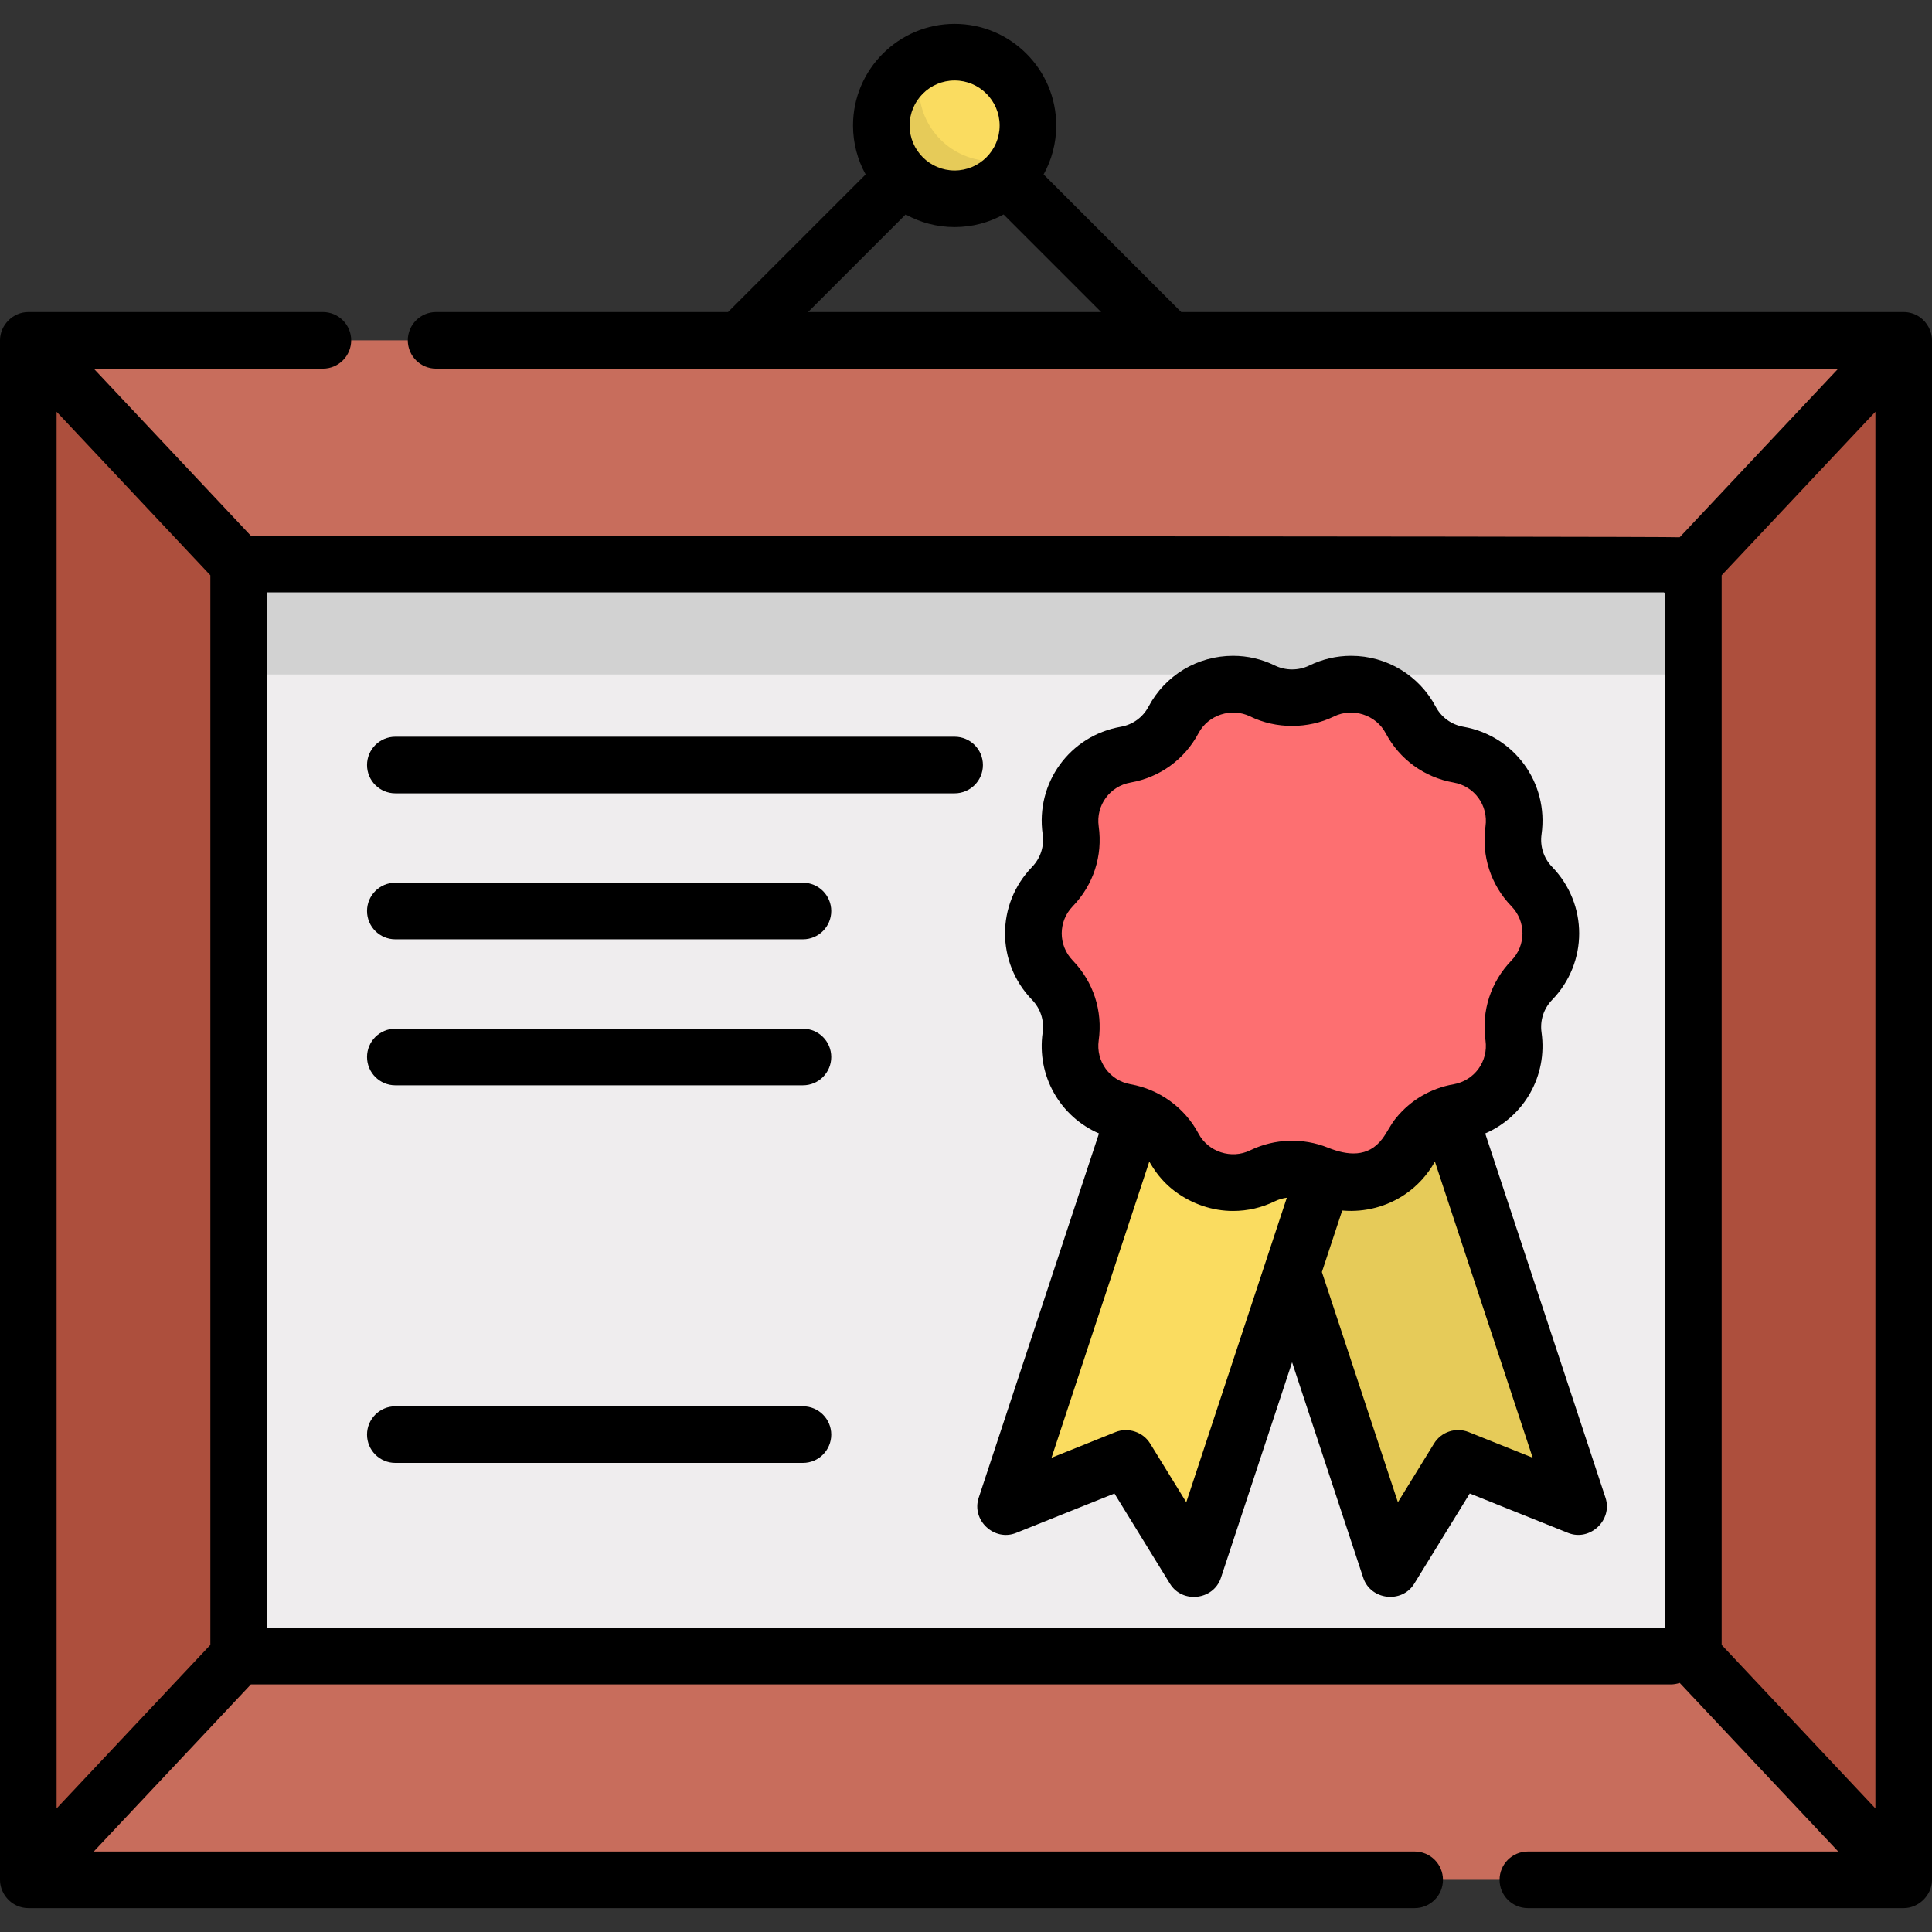
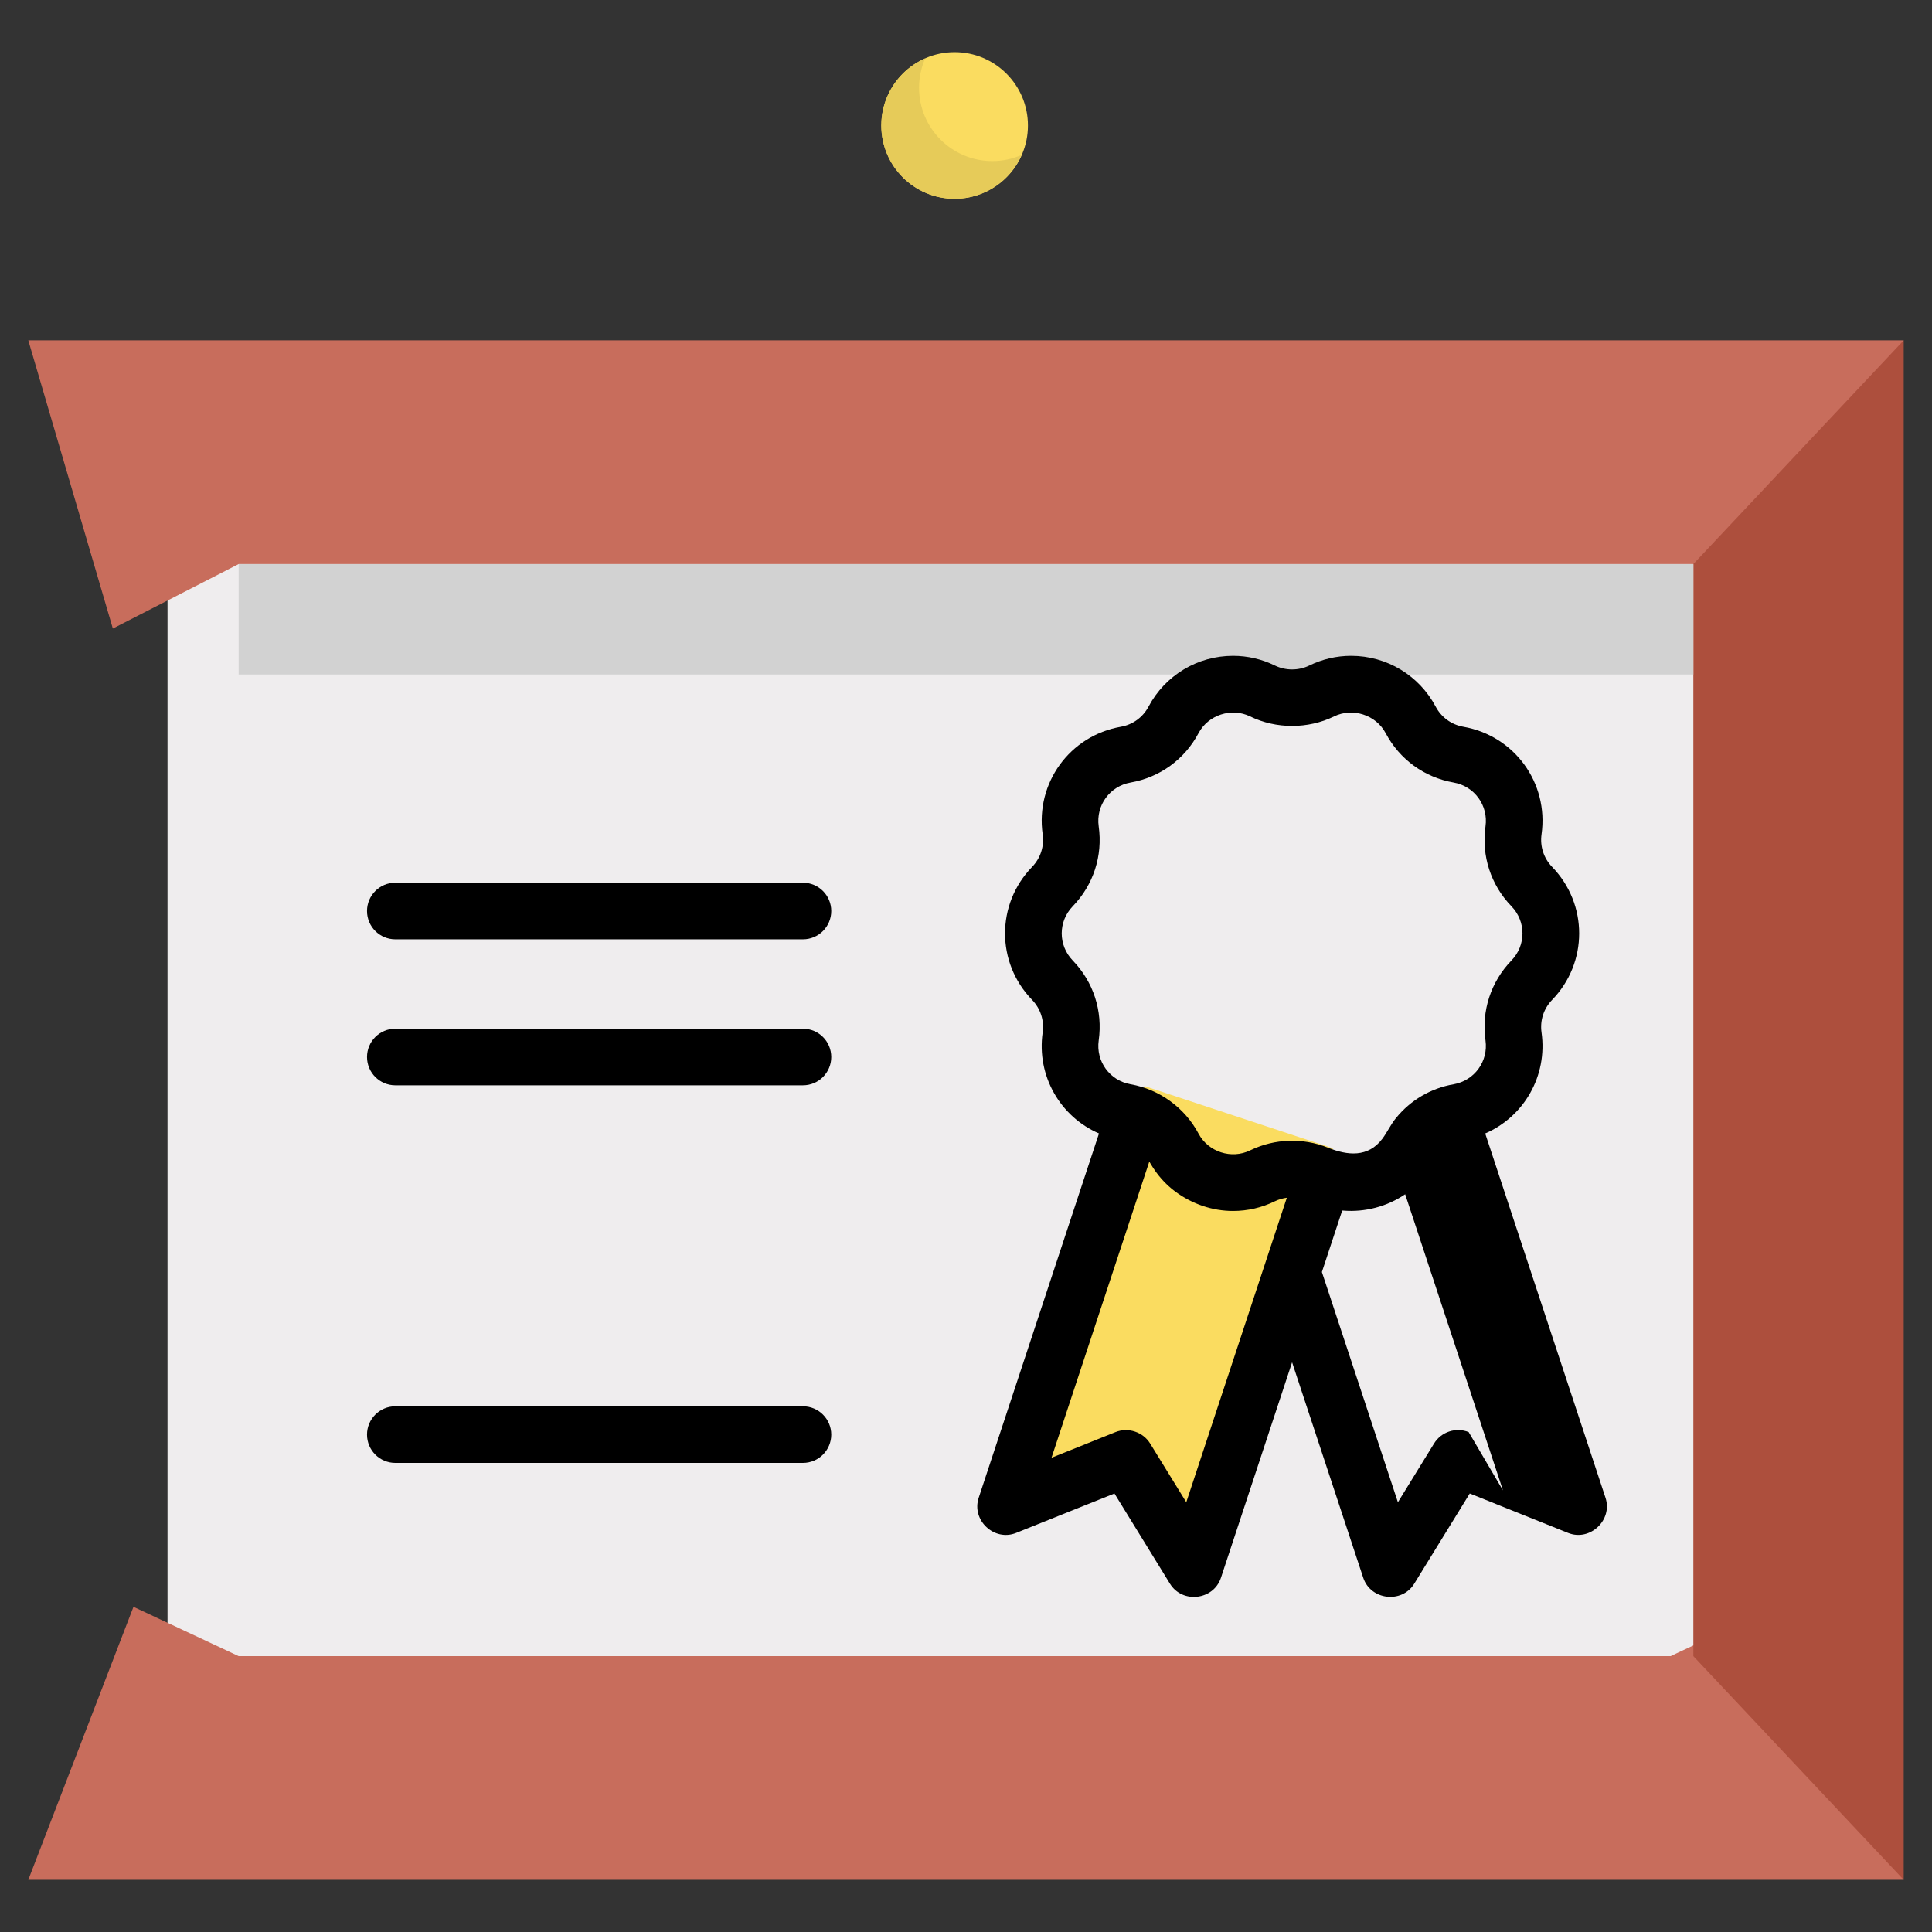
<svg xmlns="http://www.w3.org/2000/svg" version="1.1" id="Layer_1" x="0px" y="0px" viewBox="0 0 512 512" style="enable-background:new 0 0 512 512;" xml:space="preserve" width="512" height="512">
  <rect x="0" y="0" width="512" height="512" fill="#333333" stroke="none" />
  <g>
    <g>
      <rect x="44.396" y="123.213" style="fill:#EFEDEE;" width="422.161" height="334.607" />
      <polygon style="fill:#C86D5C;" points="504.5,90.197 7.5,90.197 29.904,166.567 63.245,149.484 448.754,149.484 476.066,166.567     495.906,107.836   " />
      <polygon style="fill:#C86D5C;" points="494.531,479.32 470.598,425.823 442.725,438.886 63.245,438.886 35.372,425.823     7.5,498.174 504.5,498.174   " />
-       <polygon style="fill:#E6CB59;" points="381.549,287.814 418.353,399.279 386.424,386.48 368.395,415.774 331.591,304.309   " />
      <polygon style="fill:#FADC60;" points="303.288,287.814 266.484,399.279 298.412,386.48 316.442,415.774 353.246,304.309   " />
-       <path style="fill:#FD6F71;" d="M405.937,234.957c-3.825-3.954-5.612-9.452-4.841-14.9v0c1.347-9.526-5.103-18.404-14.579-20.067h0    c-5.419-0.951-10.096-4.349-12.675-9.209l0,0c-4.509-8.499-14.946-11.89-23.59-7.665h0c-4.943,2.416-10.724,2.416-15.667,0h0    c-8.643-4.225-19.081-0.834-23.59,7.665l0,0c-2.579,4.86-7.256,8.258-12.675,9.209h0c-9.476,1.662-15.927,10.54-14.579,20.067v0    c0.77,5.447-1.016,10.946-4.841,14.9c-6.689,6.915-6.689,17.889,0,24.804c3.825,3.954,5.612,9.452,4.841,14.9    c-1.347,9.526,5.103,18.404,14.579,20.067h0c5.419,0.951,10.096,4.349,12.675,9.209h0c4.509,8.499,14.946,11.89,23.59,7.665h0    c4.943-2.416,10.724-2.416,15.667,0h0c8.643,4.225,19.081,0.834,23.59-7.665h0c2.579-4.86,7.256-8.258,12.675-9.209h0    c9.476-1.662,15.927-10.541,14.579-20.067c-0.77-5.448,1.016-10.946,4.841-14.9C412.626,252.846,412.626,241.871,405.937,234.957z    " />
-       <polygon style="fill:#AD4F3D;" points="63.245,438.886 7.5,498.174 7.5,90.197 63.245,149.484   " />
      <polygon style="fill:#AD4F3D;" points="448.754,438.886 504.5,498.174 504.5,90.197 448.754,149.484   " />
      <circle style="fill:#FADC60;" cx="252.985" cy="33.254" r="19.427" />
      <path style="fill:#E6CB59;" d="M262.985,42.681c-10.73,0-19.428-8.698-19.428-19.427c0-2.773,0.59-5.405,1.637-7.791    c-6.848,3.004-11.637,9.834-11.637,17.791c0,10.729,8.698,19.427,19.427,19.427c7.957,0,14.787-4.789,17.791-11.637    C268.389,42.091,265.758,42.681,262.985,42.681z" />
      <rect x="63.245" y="149.484" style="fill:#D2D2D2;" width="385.509" height="29.26" />
    </g>
    <g>
-       <path d="M104.767,210.242h148.218c4.142,0,7.5-3.358,7.5-7.5s-3.358-7.5-7.5-7.5H104.767c-4.142,0-7.5,3.358-7.5,7.5    S100.625,210.242,104.767,210.242z" />
      <path d="M104.767,248.929h108.023c4.142,0,7.5-3.358,7.5-7.5s-3.358-7.5-7.5-7.5H104.767c-4.142,0-7.5,3.358-7.5,7.5    S100.625,248.929,104.767,248.929z" />
      <path d="M104.767,287.617h108.023c4.142,0,7.5-3.358,7.5-7.5s-3.358-7.5-7.5-7.5H104.767c-4.142,0-7.5,3.358-7.5,7.5    S100.625,287.617,104.767,287.617z" />
      <path d="M212.791,372.687H104.767c-4.142,0-7.5,3.358-7.5,7.5s3.358,7.5,7.5,7.5h108.023c4.142,0,7.5-3.358,7.5-7.5    S216.933,372.687,212.791,372.687z" />
-       <path d="M374.9,505.674c4.142,0,7.5-3.358,7.5-7.5s-3.358-7.5-7.5-7.5H24.847l41.641-44.287h376.238    c0.822,0,1.637-0.135,2.412-0.398l42.016,44.686H404.9c-4.142,0-7.5,3.358-7.5,7.5s3.358,7.5,7.5,7.5c0,0,99.597,0,99.602,0    c3.921,0,7.339-3.3,7.493-7.216C511.998,498.363,512,90.214,512,90.197c0-2.416-1.257-4.766-3.225-6.155    c-1.227-0.866-2.773-1.345-4.275-1.345H313.034L276.57,46.232c2.128-3.852,3.343-8.275,3.343-12.978    c0-14.848-12.08-26.928-26.928-26.928c-14.848,0-26.927,12.08-26.927,26.928c0,4.703,1.215,9.126,3.343,12.978l-36.465,36.465    h-77.369c-4.142,0-7.5,3.358-7.5,7.5s3.358,7.5,7.5,7.5h371.586l-42.016,44.686c-0.774-0.263-378.65-0.398-378.65-0.398    L24.847,97.697h60.72c4.142,0,7.5-3.358,7.5-7.5s-3.358-7.5-7.5-7.5c0,0-77.99,0-78.067,0c-4.059,0-7.5,3.441-7.5,7.5    c0,0,0,407.849,0,407.977c0,2.89,1.792,5.612,4.407,6.817c0.97,0.447,2.024,0.683,3.093,0.683H374.9z M252.985,21.326    c6.577,0,11.928,5.351,11.928,11.928c0,6.577-5.351,11.927-11.928,11.927c-6.577,0-11.927-5.351-11.927-11.927    C241.058,26.677,246.409,21.326,252.985,21.326z M240.007,56.838c3.852,2.128,8.275,3.343,12.978,3.343    c4.703,0,9.126-1.215,12.978-3.343l25.858,25.858h-77.672L240.007,56.838z M15,479.248V109.122l40.746,43.334v283.458L15,479.248z     M456.255,435.914V152.573v-0.117L497,109.122v370.126L456.255,435.914z M441.255,157.157v274.135l-0.2,0.094H70.746V156.984    h370.17L441.255,157.157z" />
-       <path d="M276.315,273.61c-1.635,11.561,4.687,22.333,14.926,26.77c0,0-31.808,96.335-31.878,96.547    c-1.962,5.942,4.108,11.642,9.912,9.313l26.063-10.448c0,0,14.694,23.875,14.717,23.913c3.286,5.339,11.55,4.353,13.509-1.58    l18.854-57.103c0,0,18.81,56.969,18.854,57.103c1.957,5.927,10.239,6.893,13.509,1.58l14.717-23.913    c0,0,26.007,10.425,26.063,10.448c5.795,2.323,11.864-3.402,9.913-9.313l-31.878-96.547c10.239-4.437,16.56-15.209,14.926-26.77    c-0.45-3.18,0.573-6.327,2.806-8.635c9.556-9.878,9.556-25.354,0-35.233c-2.232-2.308-3.255-5.455-2.805-8.635    c1.924-13.609-7.172-26.129-20.71-28.504c-3.163-0.555-5.84-2.5-7.346-5.337c-4.407-8.306-12.987-13.465-22.394-13.465    c-3.876,0-7.616,0.867-11.115,2.578c-2.811,1.374-6.268,1.374-9.079,0c-3.499-1.71-7.239-2.578-11.115-2.578    c-9.406,0-17.987,5.16-22.394,13.465c-1.505,2.837-4.183,4.782-7.346,5.337c-13.537,2.375-22.634,14.896-20.709,28.504    c0.45,3.179-0.573,6.327-2.806,8.635c-9.556,9.879-9.556,25.355,0,35.233C275.743,267.283,276.765,270.43,276.315,273.61z     M314.377,398.109c0,0-9.574-15.556-9.577-15.56c-1.886-3.065-5.84-4.369-9.178-3.03l-16.96,6.799l25.914-78.485    c0.113,0.205,0.24,0.399,0.358,0.6c1.686,2.864,3.89,5.413,6.578,7.382c4.431,3.247,9.75,5.103,15.253,5.102    c3.876,0,7.616-0.867,11.114-2.578c0.986-0.482,2.057-0.786,3.143-0.929L314.377,398.109z M389.215,379.519    c-3.388-1.359-7.264-0.08-9.178,3.03l-9.577,15.56l-20.143-61.008l5.381-16.296c0.078,0.007,0.157,0.004,0.235,0.011    c5.785,0.489,11.652-1.059,16.453-4.326c3.256-2.216,5.971-5.211,7.875-8.658l25.914,78.484L389.215,379.519z M284.291,240.171    c5.473-5.657,7.979-13.372,6.877-21.165c-0.785-5.552,2.926-10.66,8.449-11.629c7.752-1.359,14.314-6.127,18.003-13.081    c2.574-4.852,8.75-6.847,13.672-4.442c6.889,3.367,15.362,3.368,22.254,0c4.851-2.371,11.059-0.481,13.67,4.441    c3.689,6.953,10.251,11.721,18.004,13.081c5.523,0.969,9.234,6.077,8.449,11.629c-1.102,7.794,1.404,15.508,6.877,21.165    c3.899,4.03,3.899,10.344,0,14.374c-5.473,5.657-7.979,13.371-6.877,21.165c0.785,5.552-2.926,10.661-8.449,11.629    c-6.087,1.068-11.432,4.243-15.237,8.92c-0.046,0.057-0.094,0.113-0.139,0.17c-1.348,1.678-2.217,3.634-3.499,5.344    c-3.786,5.054-9.264,4.453-14.442,2.366c-6.565-2.645-14.053-2.418-20.439,0.644c-0.057,0.027-0.116,0.051-0.173,0.078    c-4.95,2.421-11.089,0.422-13.67-4.442c-3.642-6.861-10.354-11.739-18.004-13.081c-5.523-0.969-9.234-6.077-8.449-11.629    c1.102-7.793-1.404-15.508-6.877-21.165C280.392,250.516,280.392,244.202,284.291,240.171z" />
+       <path d="M276.315,273.61c-1.635,11.561,4.687,22.333,14.926,26.77c0,0-31.808,96.335-31.878,96.547    c-1.962,5.942,4.108,11.642,9.912,9.313l26.063-10.448c0,0,14.694,23.875,14.717,23.913c3.286,5.339,11.55,4.353,13.509-1.58    l18.854-57.103c0,0,18.81,56.969,18.854,57.103c1.957,5.927,10.239,6.893,13.509,1.58l14.717-23.913    c0,0,26.007,10.425,26.063,10.448c5.795,2.323,11.864-3.402,9.913-9.313l-31.878-96.547c10.239-4.437,16.56-15.209,14.926-26.77    c-0.45-3.18,0.573-6.327,2.806-8.635c9.556-9.878,9.556-25.354,0-35.233c-2.232-2.308-3.255-5.455-2.805-8.635    c1.924-13.609-7.172-26.129-20.71-28.504c-3.163-0.555-5.84-2.5-7.346-5.337c-4.407-8.306-12.987-13.465-22.394-13.465    c-3.876,0-7.616,0.867-11.115,2.578c-2.811,1.374-6.268,1.374-9.079,0c-3.499-1.71-7.239-2.578-11.115-2.578    c-9.406,0-17.987,5.16-22.394,13.465c-1.505,2.837-4.183,4.782-7.346,5.337c-13.537,2.375-22.634,14.896-20.709,28.504    c0.45,3.179-0.573,6.327-2.806,8.635c-9.556,9.879-9.556,25.355,0,35.233C275.743,267.283,276.765,270.43,276.315,273.61z     M314.377,398.109c0,0-9.574-15.556-9.577-15.56c-1.886-3.065-5.84-4.369-9.178-3.03l-16.96,6.799l25.914-78.485    c0.113,0.205,0.24,0.399,0.358,0.6c1.686,2.864,3.89,5.413,6.578,7.382c4.431,3.247,9.75,5.103,15.253,5.102    c3.876,0,7.616-0.867,11.114-2.578c0.986-0.482,2.057-0.786,3.143-0.929L314.377,398.109z M389.215,379.519    c-3.388-1.359-7.264-0.08-9.178,3.03l-9.577,15.56l-20.143-61.008l5.381-16.296c0.078,0.007,0.157,0.004,0.235,0.011    c5.785,0.489,11.652-1.059,16.453-4.326l25.914,78.484L389.215,379.519z M284.291,240.171    c5.473-5.657,7.979-13.372,6.877-21.165c-0.785-5.552,2.926-10.66,8.449-11.629c7.752-1.359,14.314-6.127,18.003-13.081    c2.574-4.852,8.75-6.847,13.672-4.442c6.889,3.367,15.362,3.368,22.254,0c4.851-2.371,11.059-0.481,13.67,4.441    c3.689,6.953,10.251,11.721,18.004,13.081c5.523,0.969,9.234,6.077,8.449,11.629c-1.102,7.794,1.404,15.508,6.877,21.165    c3.899,4.03,3.899,10.344,0,14.374c-5.473,5.657-7.979,13.371-6.877,21.165c0.785,5.552-2.926,10.661-8.449,11.629    c-6.087,1.068-11.432,4.243-15.237,8.92c-0.046,0.057-0.094,0.113-0.139,0.17c-1.348,1.678-2.217,3.634-3.499,5.344    c-3.786,5.054-9.264,4.453-14.442,2.366c-6.565-2.645-14.053-2.418-20.439,0.644c-0.057,0.027-0.116,0.051-0.173,0.078    c-4.95,2.421-11.089,0.422-13.67-4.442c-3.642-6.861-10.354-11.739-18.004-13.081c-5.523-0.969-9.234-6.077-8.449-11.629    c1.102-7.793-1.404-15.508-6.877-21.165C280.392,250.516,280.392,244.202,284.291,240.171z" />
    </g>
  </g>
</svg>